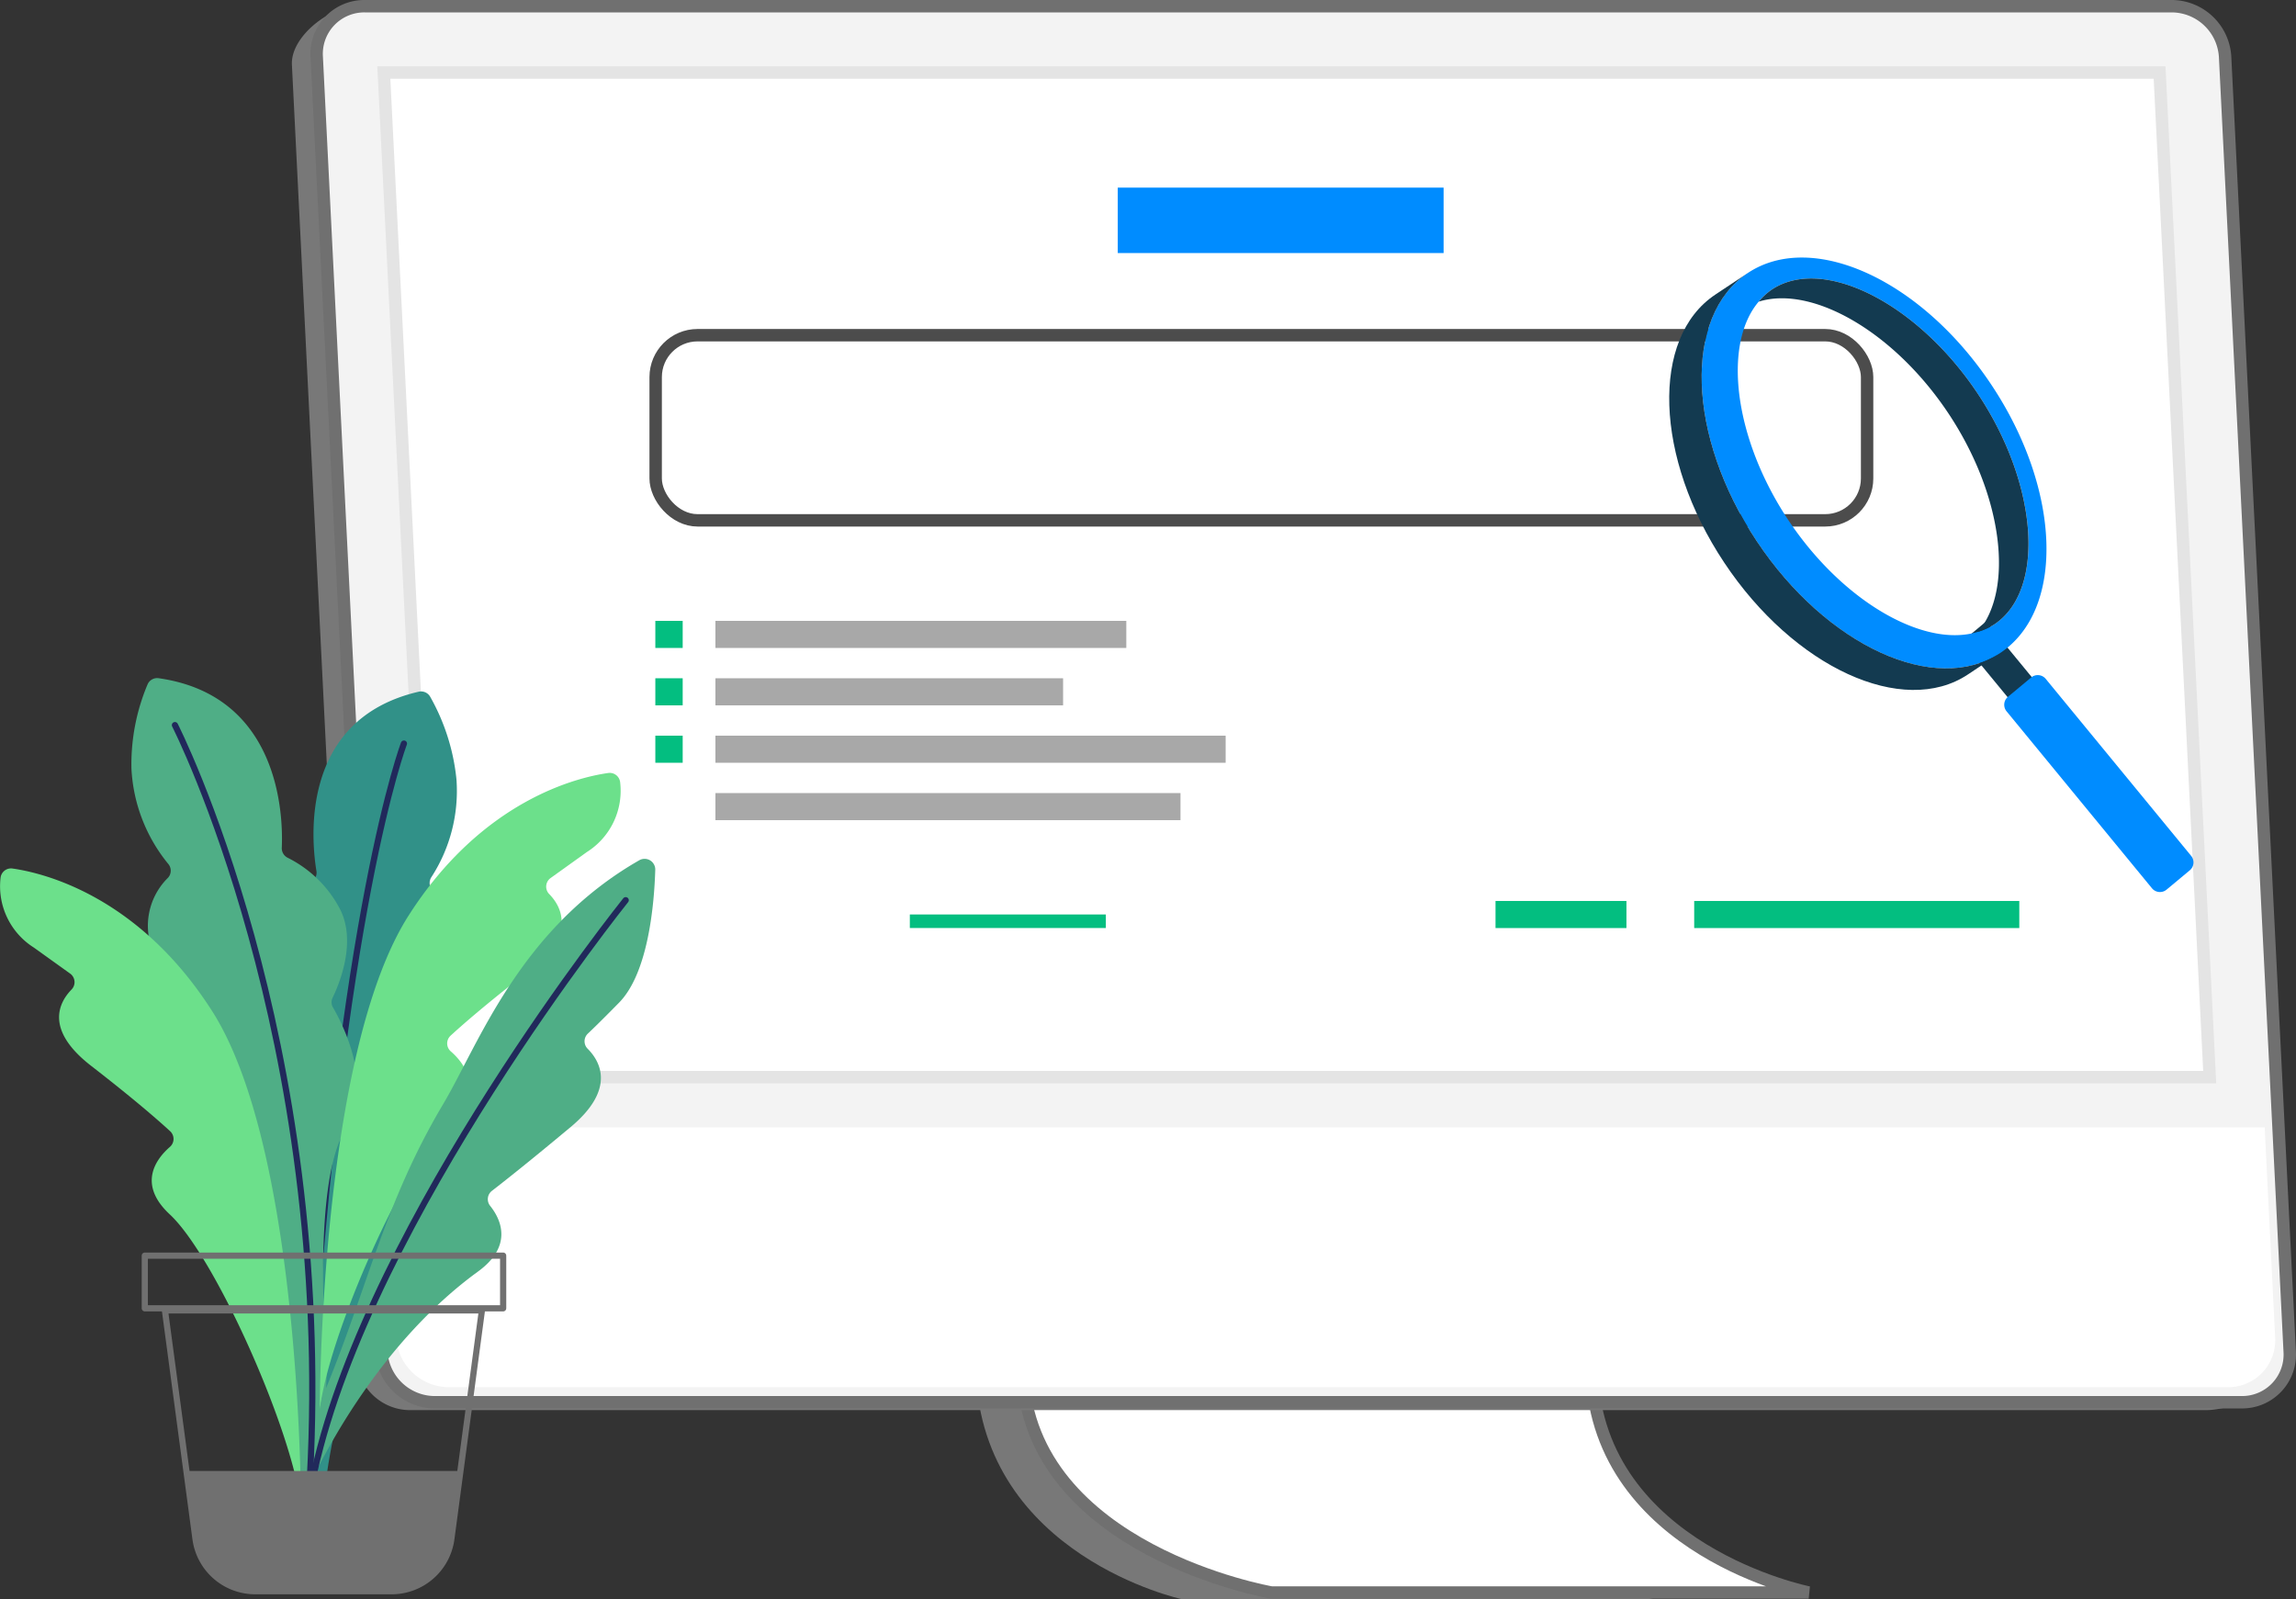
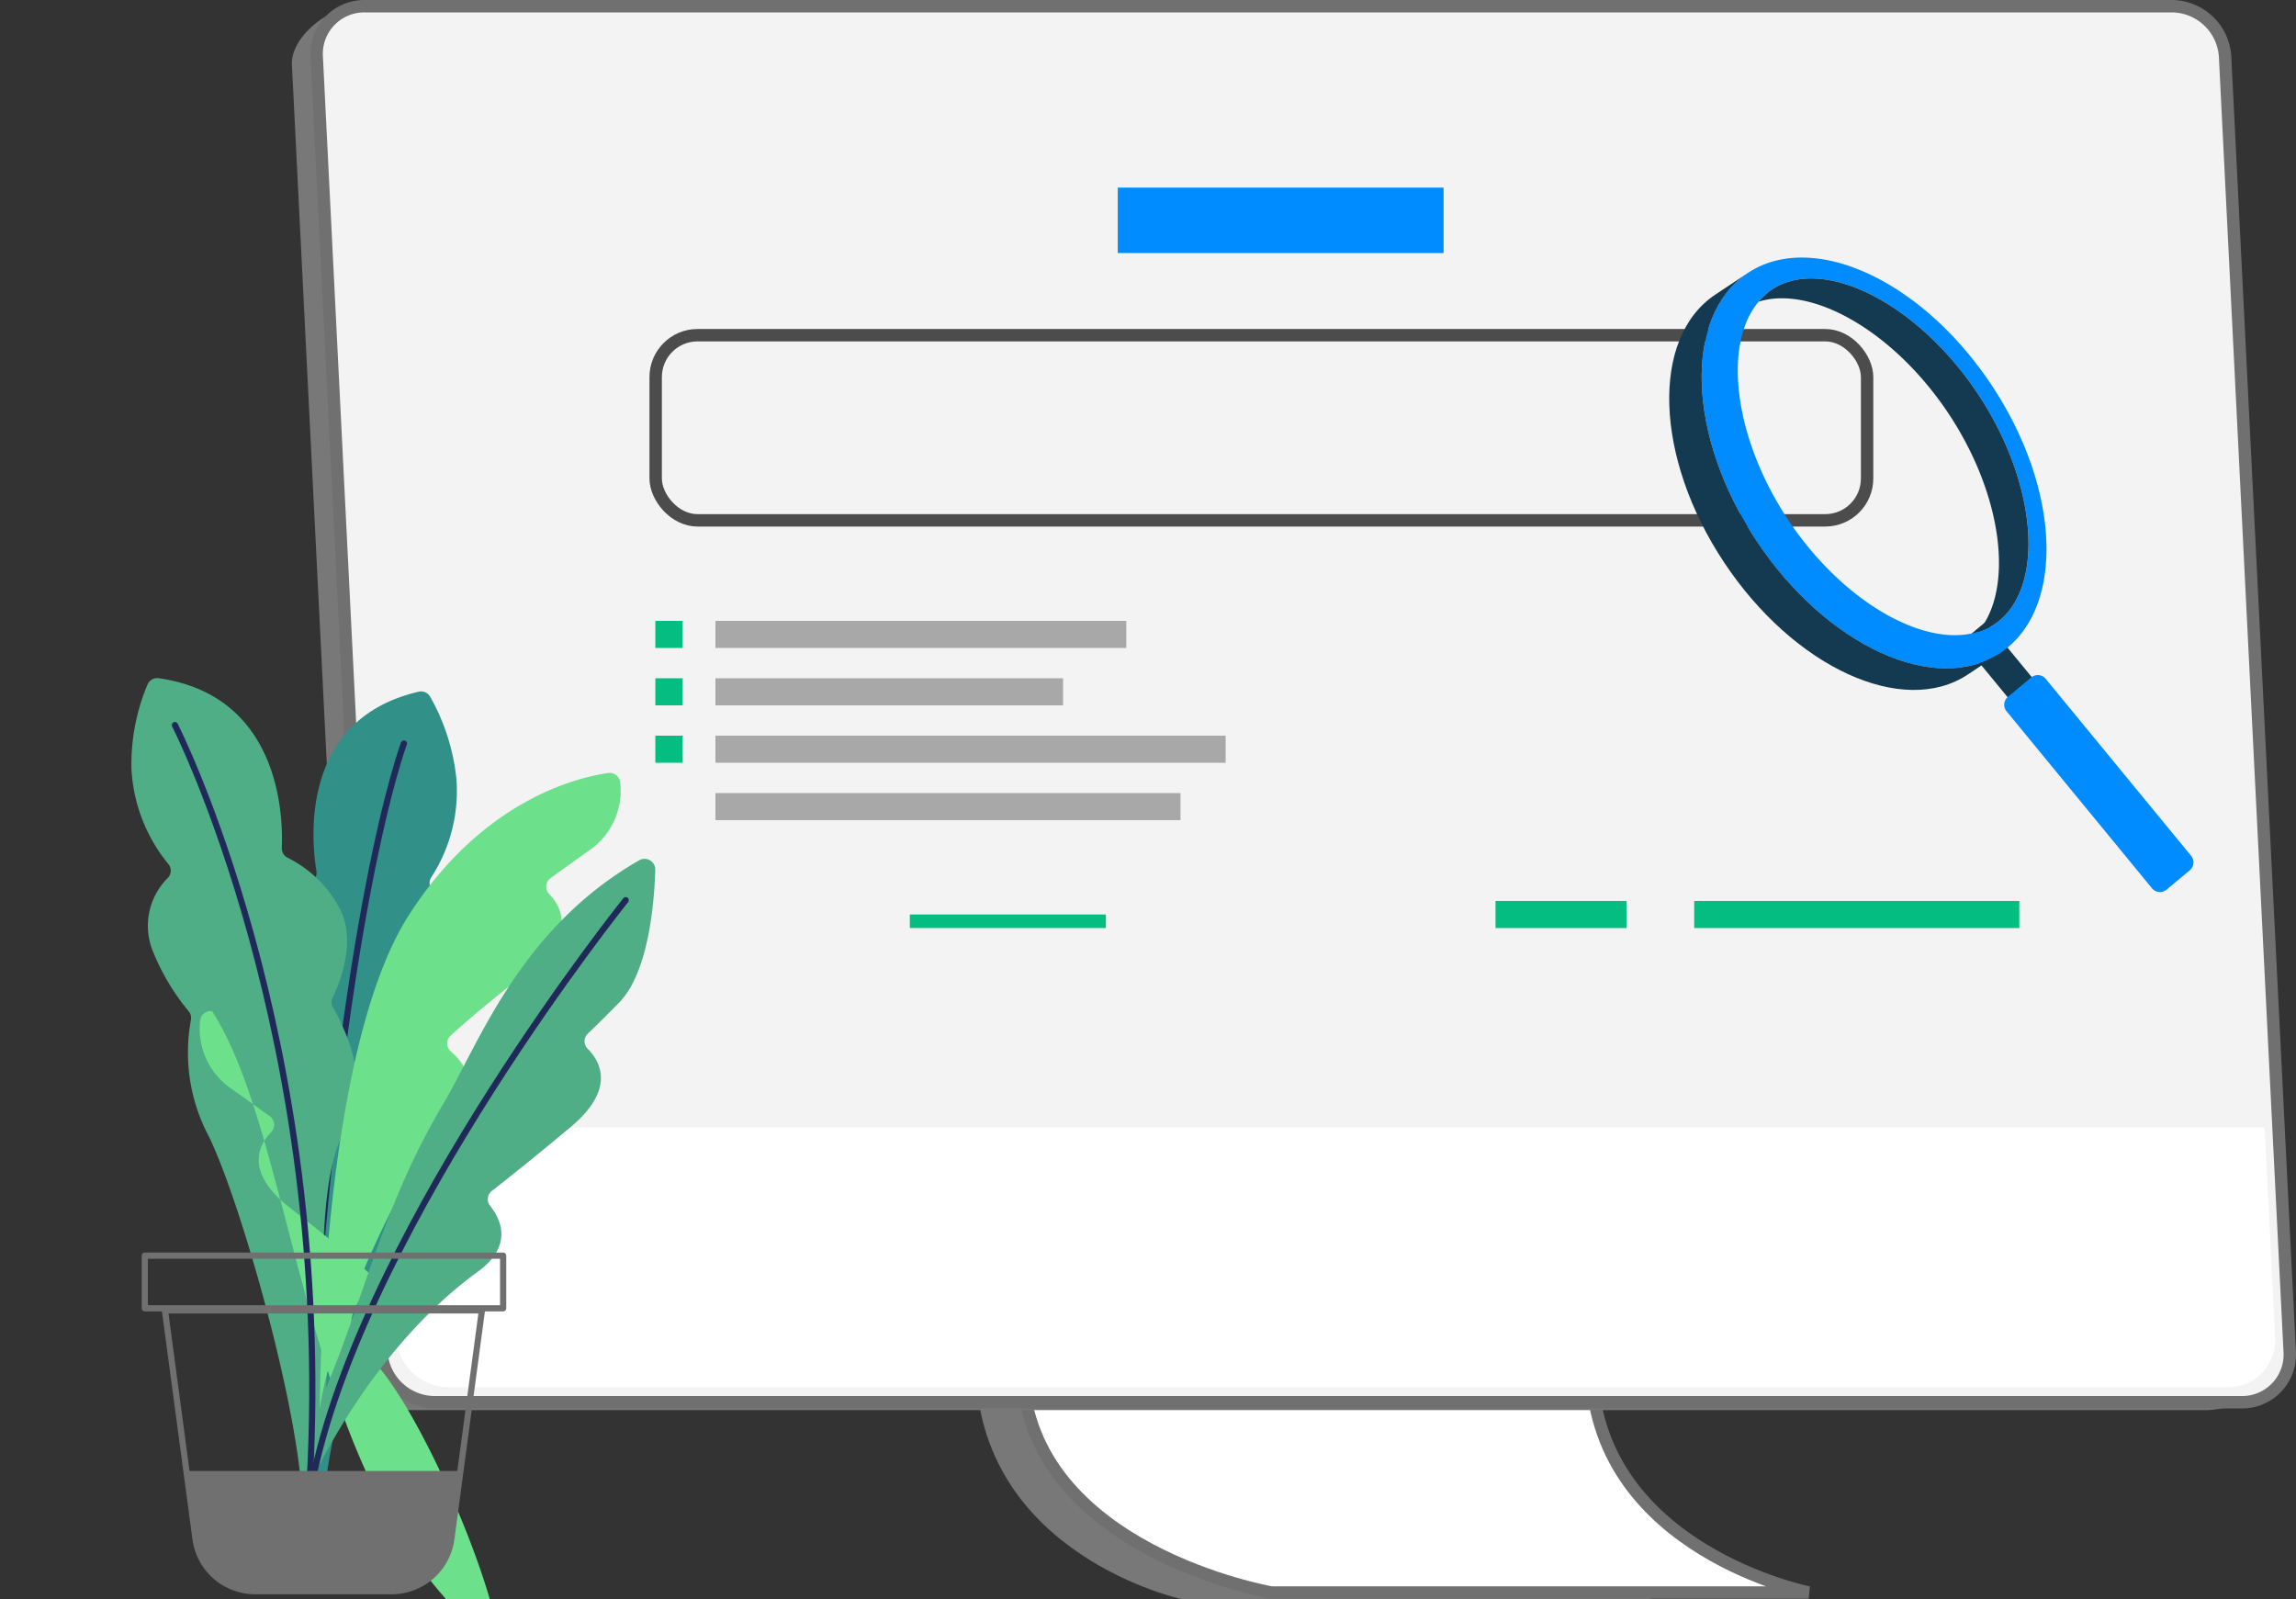
<svg xmlns="http://www.w3.org/2000/svg" width="185.17" height="128.962" viewBox="0 0 185.17 128.962">
  <rect x="0" y="0" width="185.17" height="128.962" fill="#333333" stroke="none" />
  <g id="Search_Web" data-name="Search Web" transform="translate(-151.654 -104.769)">
    <path id="Path_1976" data-name="Path 1976" d="M291.45,298.247H328.6c.575,14.78,17.5,18.253,17.5,18.253h-38.06S292.025,313.027,291.45,298.247Z" transform="translate(-61.091 -82.77)" fill="#787878" />
    <path id="Path_1977" data-name="Path 1977" d="M298.042,298.247h45.9c.575,14.349,17.5,17.721,17.5,17.721H318.11S298.617,312.6,298.042,298.247Z" transform="translate(-63.918 -82.77)" fill="#fff" stroke="#707070" stroke-width="1" />
    <path id="Path_1978" data-name="Path 1978" d="M204.35,218.49H349.193c2.252,0,6.722-1.826,6.61-4.079l-7.987-105.062a4.335,4.335,0,0,0-4.283-4.079H200.156c-2.253,0-5.411,2.461-5.3,4.714l5.21,104.427A4.335,4.335,0,0,0,204.35,218.49Z" transform="translate(-19.66)" fill="#787878" />
    <path id="Path_1979" data-name="Path 1979" d="M207.848,217.854H353.6a3.843,3.843,0,0,0,3.876-4.079l-5.21-104.427a4.335,4.335,0,0,0-4.283-4.079H202.232a3.843,3.843,0,0,0-3.875,4.079l5.21,104.427A4.334,4.334,0,0,0,207.848,217.854Z" transform="translate(-21.16)" fill="#f3f3f3" stroke="#707070" stroke-width="1" />
    <path id="Path_1980" data-name="Path 1980" d="M211.04,286.1h143.5a3.784,3.784,0,0,0,3.816-4.016l-.845-16.938H205.979l.845,16.938A4.267,4.267,0,0,0,211.04,286.1Z" transform="translate(-23.214 -69.46)" fill="#fff" />
-     <path id="Path_1981" data-name="Path 1981" d="M355.093,195.652l-4.042-81.015H207.838l4.042,81.015Z" transform="translate(-25.229 -4.018)" fill="#fff" stroke="#e4e4e4" stroke-width="1" />
    <path id="Path_1982" data-name="Path 1982" d="M162.5,260.935s1.4-17.369-1.813-21.357c-2.72-3.375-.836-8.417-.193-9.887a.842.842,0,0,0-.059-.793c-.682-1.076-2.452-4.26-1.477-7a9.121,9.121,0,0,1,3.713-4.534.845.845,0,0,0,.382-.853c-.409-2.476-1.377-12.233,8.255-14.462a.846.846,0,0,1,.914.4,16.97,16.97,0,0,1,2.124,6.674,12.774,12.774,0,0,1-2.034,7.9.847.847,0,0,0,.147,1.087,5.581,5.581,0,0,1,1.951,5.773,17.555,17.555,0,0,1-2.275,5.059.845.845,0,0,0-.116.74,14.369,14.369,0,0,1-.135,9.029c-1.822,4.576-8.735,22.618-8.271,31.034A64.5,64.5,0,0,1,162.5,260.935Z" transform="translate(14.121 -41.499)" fill="#319188" />
    <path id="Path_1983" data-name="Path 1983" d="M173,209.394s-5.132,13.4-7.586,52.758" transform="translate(11.231 -44.66)" fill="none" stroke="#21295b" stroke-linecap="round" stroke-linejoin="round" stroke-width="0.5" />
    <path id="Path_1984" data-name="Path 1984" d="M155.914,254.817s-1.159-14,1.557-18.248c2.3-3.6-.189-8.457-1-9.857a.842.842,0,0,1-.031-.794c.551-1.135,1.921-4.449.622-7.089a9.577,9.577,0,0,0-4.244-4.191.857.857,0,0,1-.478-.8c.11-2.476-.087-12.289-9.942-13.683a.844.844,0,0,0-.883.5,16.568,16.568,0,0,0-1.3,6.8,13.168,13.168,0,0,0,2.981,7.693.847.847,0,0,1-.031,1.1,5.438,5.438,0,0,0-1.234,5.9,18.252,18.252,0,0,0,2.883,4.847.843.843,0,0,1,.2.709,14.445,14.445,0,0,0,1.222,8.975c2.365,4.394,7.181,20.915,7.733,29.327A25.488,25.488,0,0,0,155.914,254.817Z" transform="translate(22.04 -40.693)" fill="#4fae86" />
-     <path id="Path_1985" data-name="Path 1985" d="M138.764,238.531c-5.956-9.333-13.647-11.154-16.1-11.5a.848.848,0,0,0-.962.727,5.844,5.844,0,0,0,2.683,5.648l2.929,2.1a.852.852,0,0,1,.1,1.294c-1,1.033-2.175,3.228,1.593,6.146,3.448,2.671,5.413,4.389,6.368,5.268a.85.85,0,0,1-.023,1.271c-1.081.943-2.652,2.976-.011,5.432,3.662,3.405,9.879,17.39,10.586,23.494C145.923,278.4,145.949,249.789,138.764,238.531Z" transform="translate(30 -52.219)" fill="#6ce08b" />
+     <path id="Path_1985" data-name="Path 1985" d="M138.764,238.531a.848.848,0,0,0-.962.727,5.844,5.844,0,0,0,2.683,5.648l2.929,2.1a.852.852,0,0,1,.1,1.294c-1,1.033-2.175,3.228,1.593,6.146,3.448,2.671,5.413,4.389,6.368,5.268a.85.85,0,0,1-.023,1.271c-1.081.943-2.652,2.976-.011,5.432,3.662,3.405,9.879,17.39,10.586,23.494C145.923,278.4,145.949,249.789,138.764,238.531Z" transform="translate(30 -52.219)" fill="#6ce08b" />
    <path id="Path_1986" data-name="Path 1986" d="M173.973,225.042c5.956-9.334,13.648-11.154,16.1-11.5a.848.848,0,0,1,.962.727,5.842,5.842,0,0,1-2.683,5.648l-2.929,2.1a.853.853,0,0,0-.1,1.294c1,1.033,2.174,3.227-1.593,6.146-3.448,2.671-5.412,4.389-6.368,5.268a.851.851,0,0,0,.023,1.272c1.081.942,2.652,2.976.011,5.432-3.662,3.405-9.879,17.39-10.586,23.494C166.814,264.913,166.788,236.3,173.973,225.042Z" transform="translate(10.631 -46.434)" fill="#6ce08b" />
    <path id="Path_1987" data-name="Path 1987" d="M165.842,269.13c3.6-8.529,4.912-15.515,9.757-23.665,2.867-4.823,6.149-14.144,15.83-19.683a.861.861,0,0,1,1.284.777c-.081,2.678-.54,8.288-2.919,10.71-1.267,1.29-2.041,2.048-2.515,2.494a.85.85,0,0,0-.015,1.226c1,1.006,2.3,3.243-1.377,6.313-3.348,2.794-5.361,4.383-6.348,5.144a.852.852,0,0,0-.14,1.211c.832,1.043,1.908,3.2-1,5.31-5.973,4.339-11.026,11.384-14.284,18.712Z" transform="translate(11.787 -51.64)" fill="#4fae86" />
    <path id="Path_1988" data-name="Path 1988" d="M157.24,267.571c1.924-35.707-10.883-60.783-10.883-60.783" transform="translate(19.405 -43.542)" fill="none" stroke="#21295b" stroke-linecap="round" stroke-linejoin="round" stroke-width="0.5" />
    <path id="Path_1989" data-name="Path 1989" d="M191.172,231.513s-20.559,25.629-25.089,46" transform="translate(10.944 -54.147)" fill="none" stroke="#21295b" stroke-linecap="round" stroke-linejoin="round" stroke-width="0.5" />
    <path id="Path_1990" data-name="Path 1990" d="M163.227,312.083h-11a4.859,4.859,0,0,1-4.815-4.214l-2.466-18.433h25.564l-2.466,18.433A4.859,4.859,0,0,1,163.227,312.083Z" transform="translate(20.01 -78.991)" fill="none" stroke="#707070" stroke-linecap="round" stroke-linejoin="round" stroke-width="0.5" />
    <path id="Path_1991" data-name="Path 1991" d="M147.979,312.117l.733,5.479a4.859,4.859,0,0,0,4.815,4.215h11a4.859,4.859,0,0,0,4.816-4.215l.733-5.479Z" transform="translate(18.709 -88.719)" fill="#707070" />
    <rect id="Rectangle_12" data-name="Rectangle 12" width="28.901" height="4.247" transform="translate(163.332 206.031)" stroke-width="0.5" stroke="#707070" stroke-linecap="round" stroke-linejoin="round" fill="none" />
    <rect id="Rectangle_13" data-name="Rectangle 13" width="97.701" height="14.932" rx="3.378" transform="translate(204.533 131.801)" fill="none" stroke="#4c4c4c" stroke-miterlimit="10" stroke-width="1" />
    <path id="Path_2005" data-name="Path 2005" d="M448.141,200.176l-1.947,1.621-4.84-5.882,1.947-1.621Z" transform="translate(-131.474 -39.401)" fill="#133a50" />
    <path id="Path_2006" data-name="Path 2006" d="M462.293,217.605l-1.87,1.557a.834.834,0,0,1-1.174-.107l-11.725-14.27a.833.833,0,0,1,.107-1.174l1.871-1.557a.833.833,0,0,1,1.173.107l11.726,14.27A.833.833,0,0,1,462.293,217.605Z" transform="translate(-134.038 -42.647)" fill="#008cff" />
    <path id="Path_2007" data-name="Path 2007" d="M427.974,153.166c-5.624-8.461-14.422-12.5-19.651-9.026s-4.91,13.153.713,21.614,14.422,12.5,19.651,9.026S433.6,161.627,427.974,153.166Zm.232,19.309a5.113,5.113,0,0,1-1.312.6c-4.3,1.352-10.919-2.412-15.309-9.017s-5.3-14.167-2.387-17.606a5.119,5.119,0,0,1,1.063-.977c4.146-2.756,11.757,1.1,16.621,8.416S432.352,169.719,428.206,172.475Z" transform="translate(-115.71 -17.355)" fill="#008cff" />
    <path id="Path_2008" data-name="Path 2008" d="M430.335,155.161c-4.864-7.317-12.476-11.171-16.621-8.416a5.12,5.12,0,0,0-1.063.977c4.3-1.352,10.919,2.412,15.309,9.017s5.3,14.167,2.387,17.606a5.111,5.111,0,0,0,1.312-.6C435.8,170.989,435.2,162.479,430.335,155.161Z" transform="translate(-119.163 -18.624)" fill="#133a50" />
    <path id="Path_2009" data-name="Path 2009" d="M407.07,166.69c-5.624-8.461-5.943-18.137-.713-21.614l-2.617,1.74c-5.229,3.476-4.91,13.152.713,21.613s14.422,12.5,19.651,9.026l2.617-1.74C421.492,179.191,412.694,175.15,407.07,166.69Z" transform="translate(-113.744 -18.291)" fill="#133a50" />
    <rect id="Rectangle_14" data-name="Rectangle 14" width="33.137" height="2.185" transform="translate(209.352 154.839)" fill="#a8a8a8" />
    <rect id="Rectangle_15" data-name="Rectangle 15" width="2.206" height="2.185" transform="translate(204.506 154.839)" fill="#03be80" />
    <rect id="Rectangle_16" data-name="Rectangle 16" width="2.206" height="2.185" transform="translate(204.506 159.468)" fill="#03be80" />
    <rect id="Rectangle_17" data-name="Rectangle 17" width="2.206" height="2.185" transform="translate(204.506 164.098)" fill="#03be80" />
    <rect id="Rectangle_18" data-name="Rectangle 18" width="28.039" height="2.185" transform="translate(209.352 159.468)" fill="#a8a8a8" />
    <rect id="Rectangle_19" data-name="Rectangle 19" width="41.149" height="2.185" transform="translate(209.352 164.098)" fill="#a8a8a8" />
    <rect id="Rectangle_20" data-name="Rectangle 20" width="37.507" height="2.185" transform="translate(209.352 168.727)" fill="#a8a8a8" />
    <rect id="Rectangle_21" data-name="Rectangle 21" width="15.809" height="1.092" transform="translate(225.031 178.517)" fill="#03be80" />
    <rect id="Rectangle_22" data-name="Rectangle 22" width="26.279" height="5.276" transform="translate(241.8 119.9)" fill="#008cff" />
    <rect id="Rectangle_23" data-name="Rectangle 23" width="10.56" height="2.185" transform="translate(272.266 177.428)" fill="#03be80" />
    <path id="Path_2119" data-name="Path 2119" d="M0,0H26.219V2.185H0Z" transform="translate(288.289 177.428)" fill="#03be80" />
  </g>
</svg>